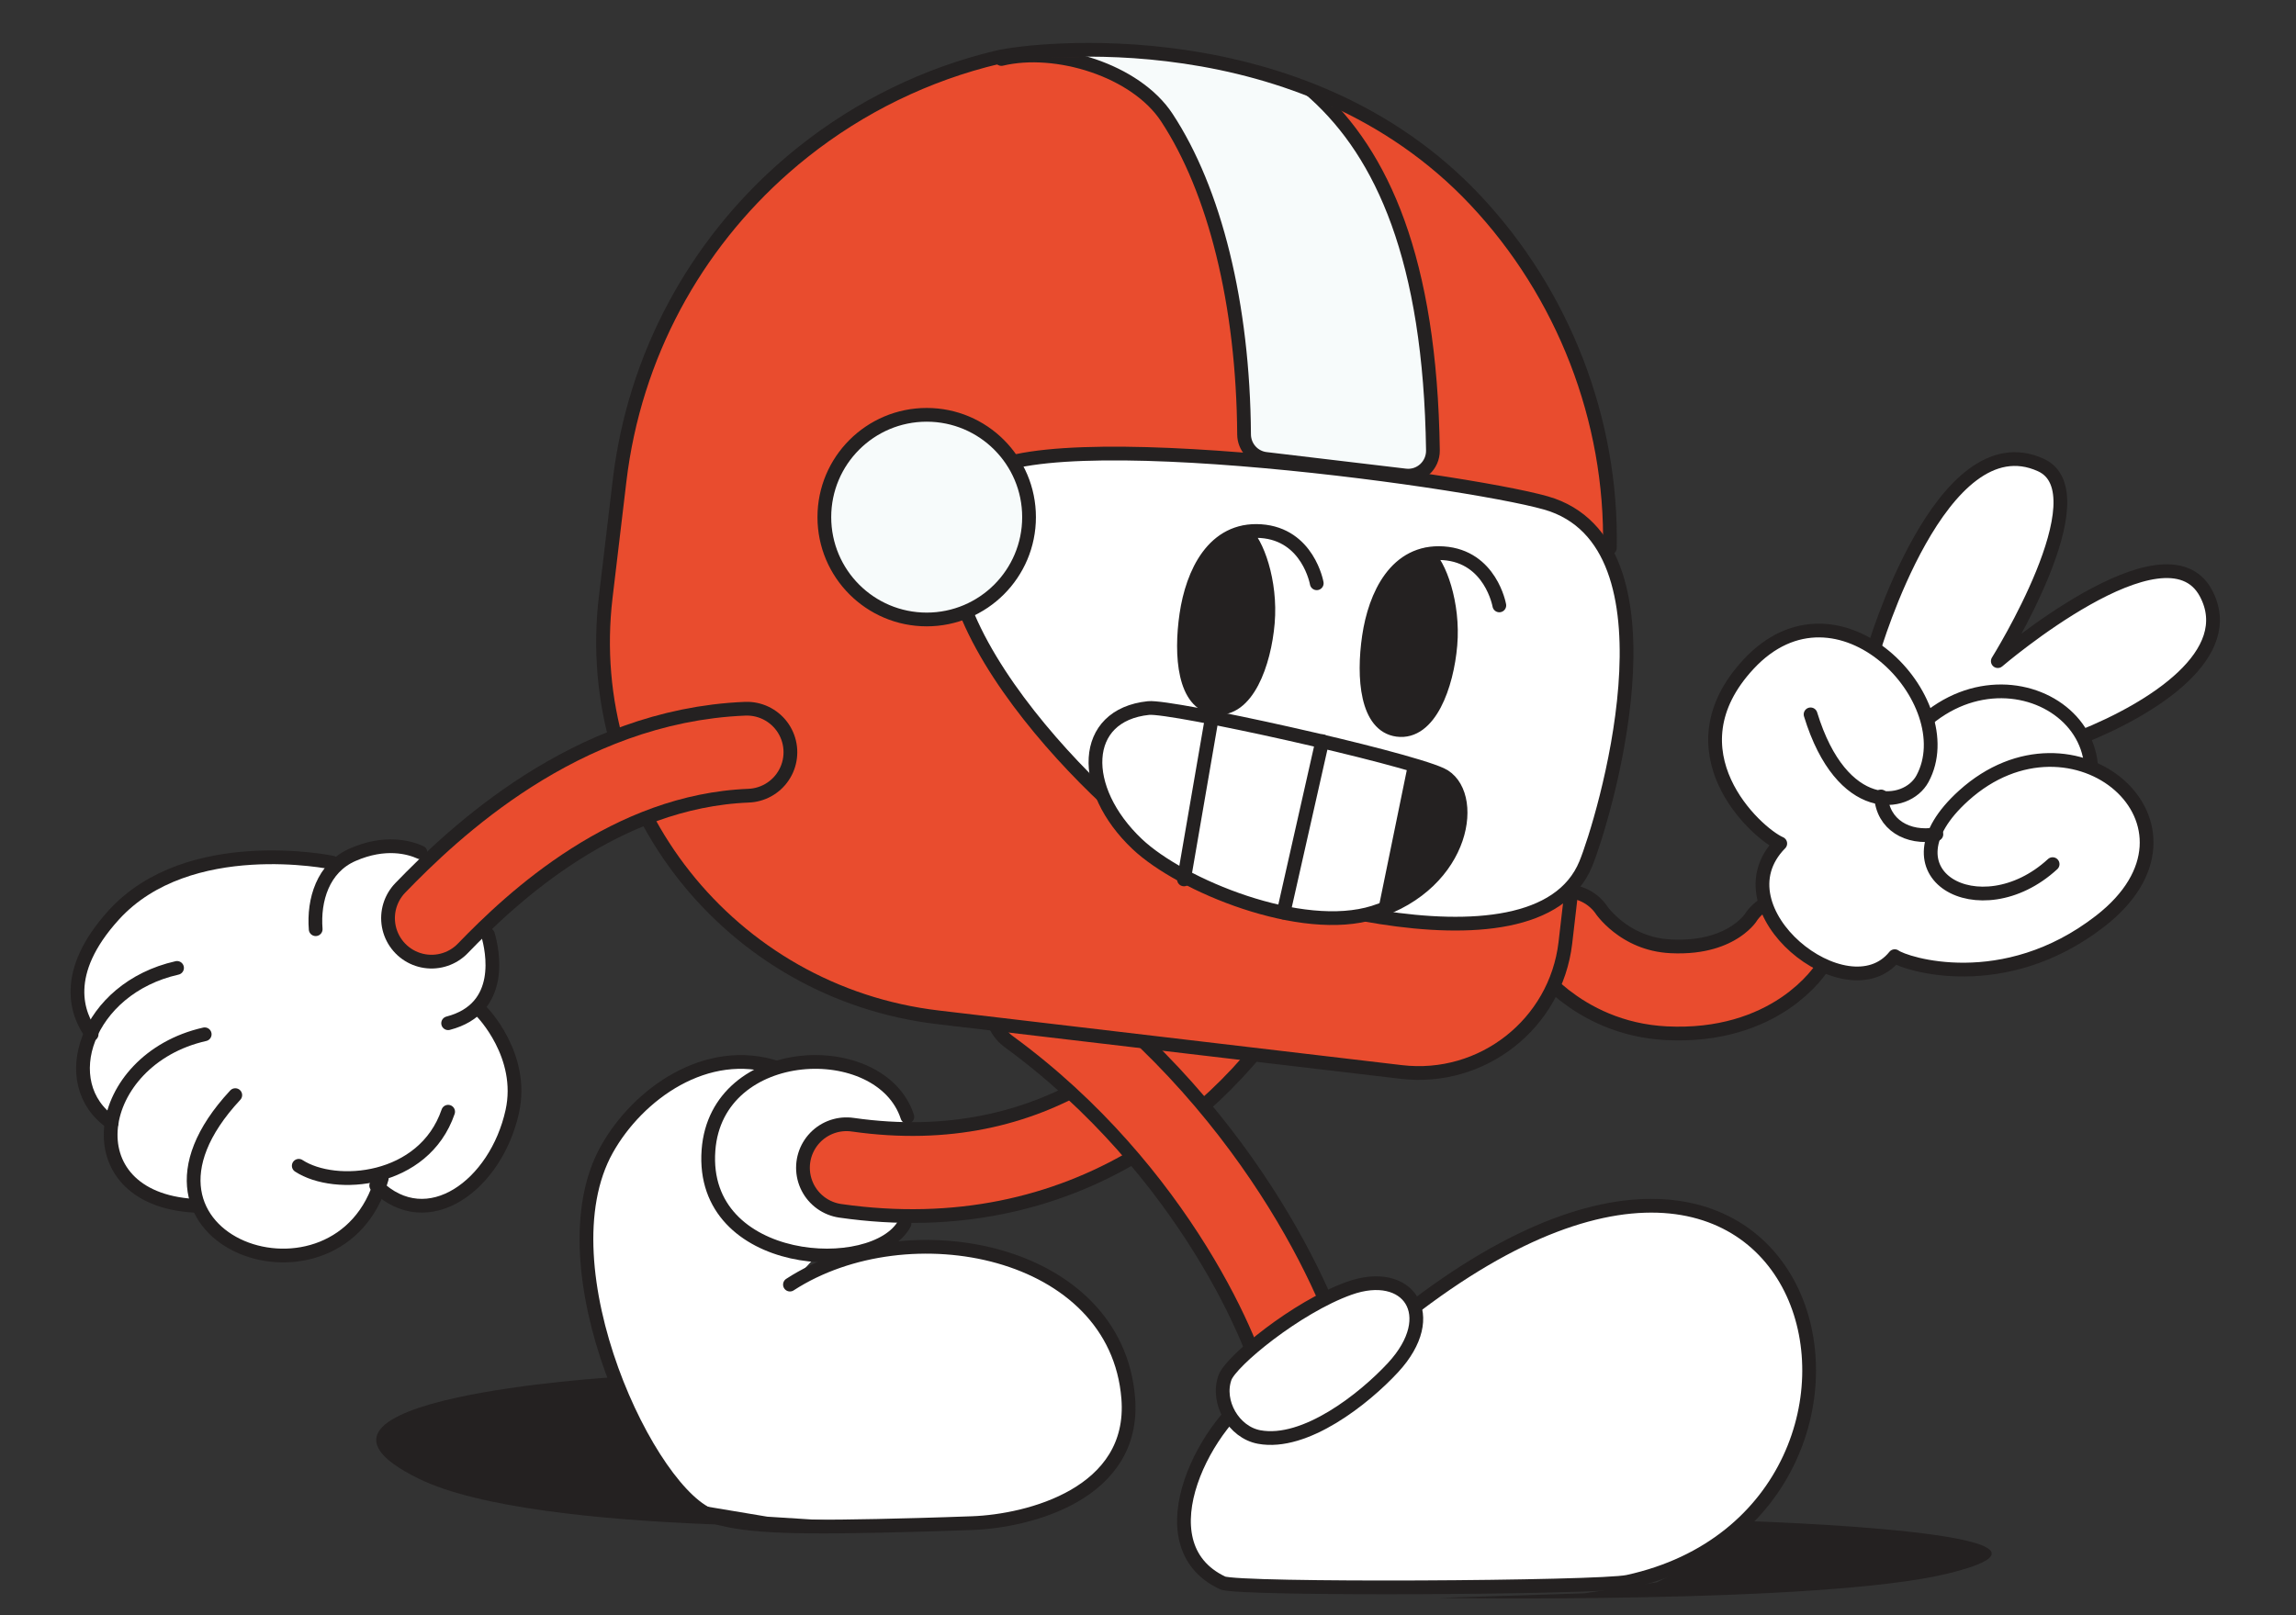
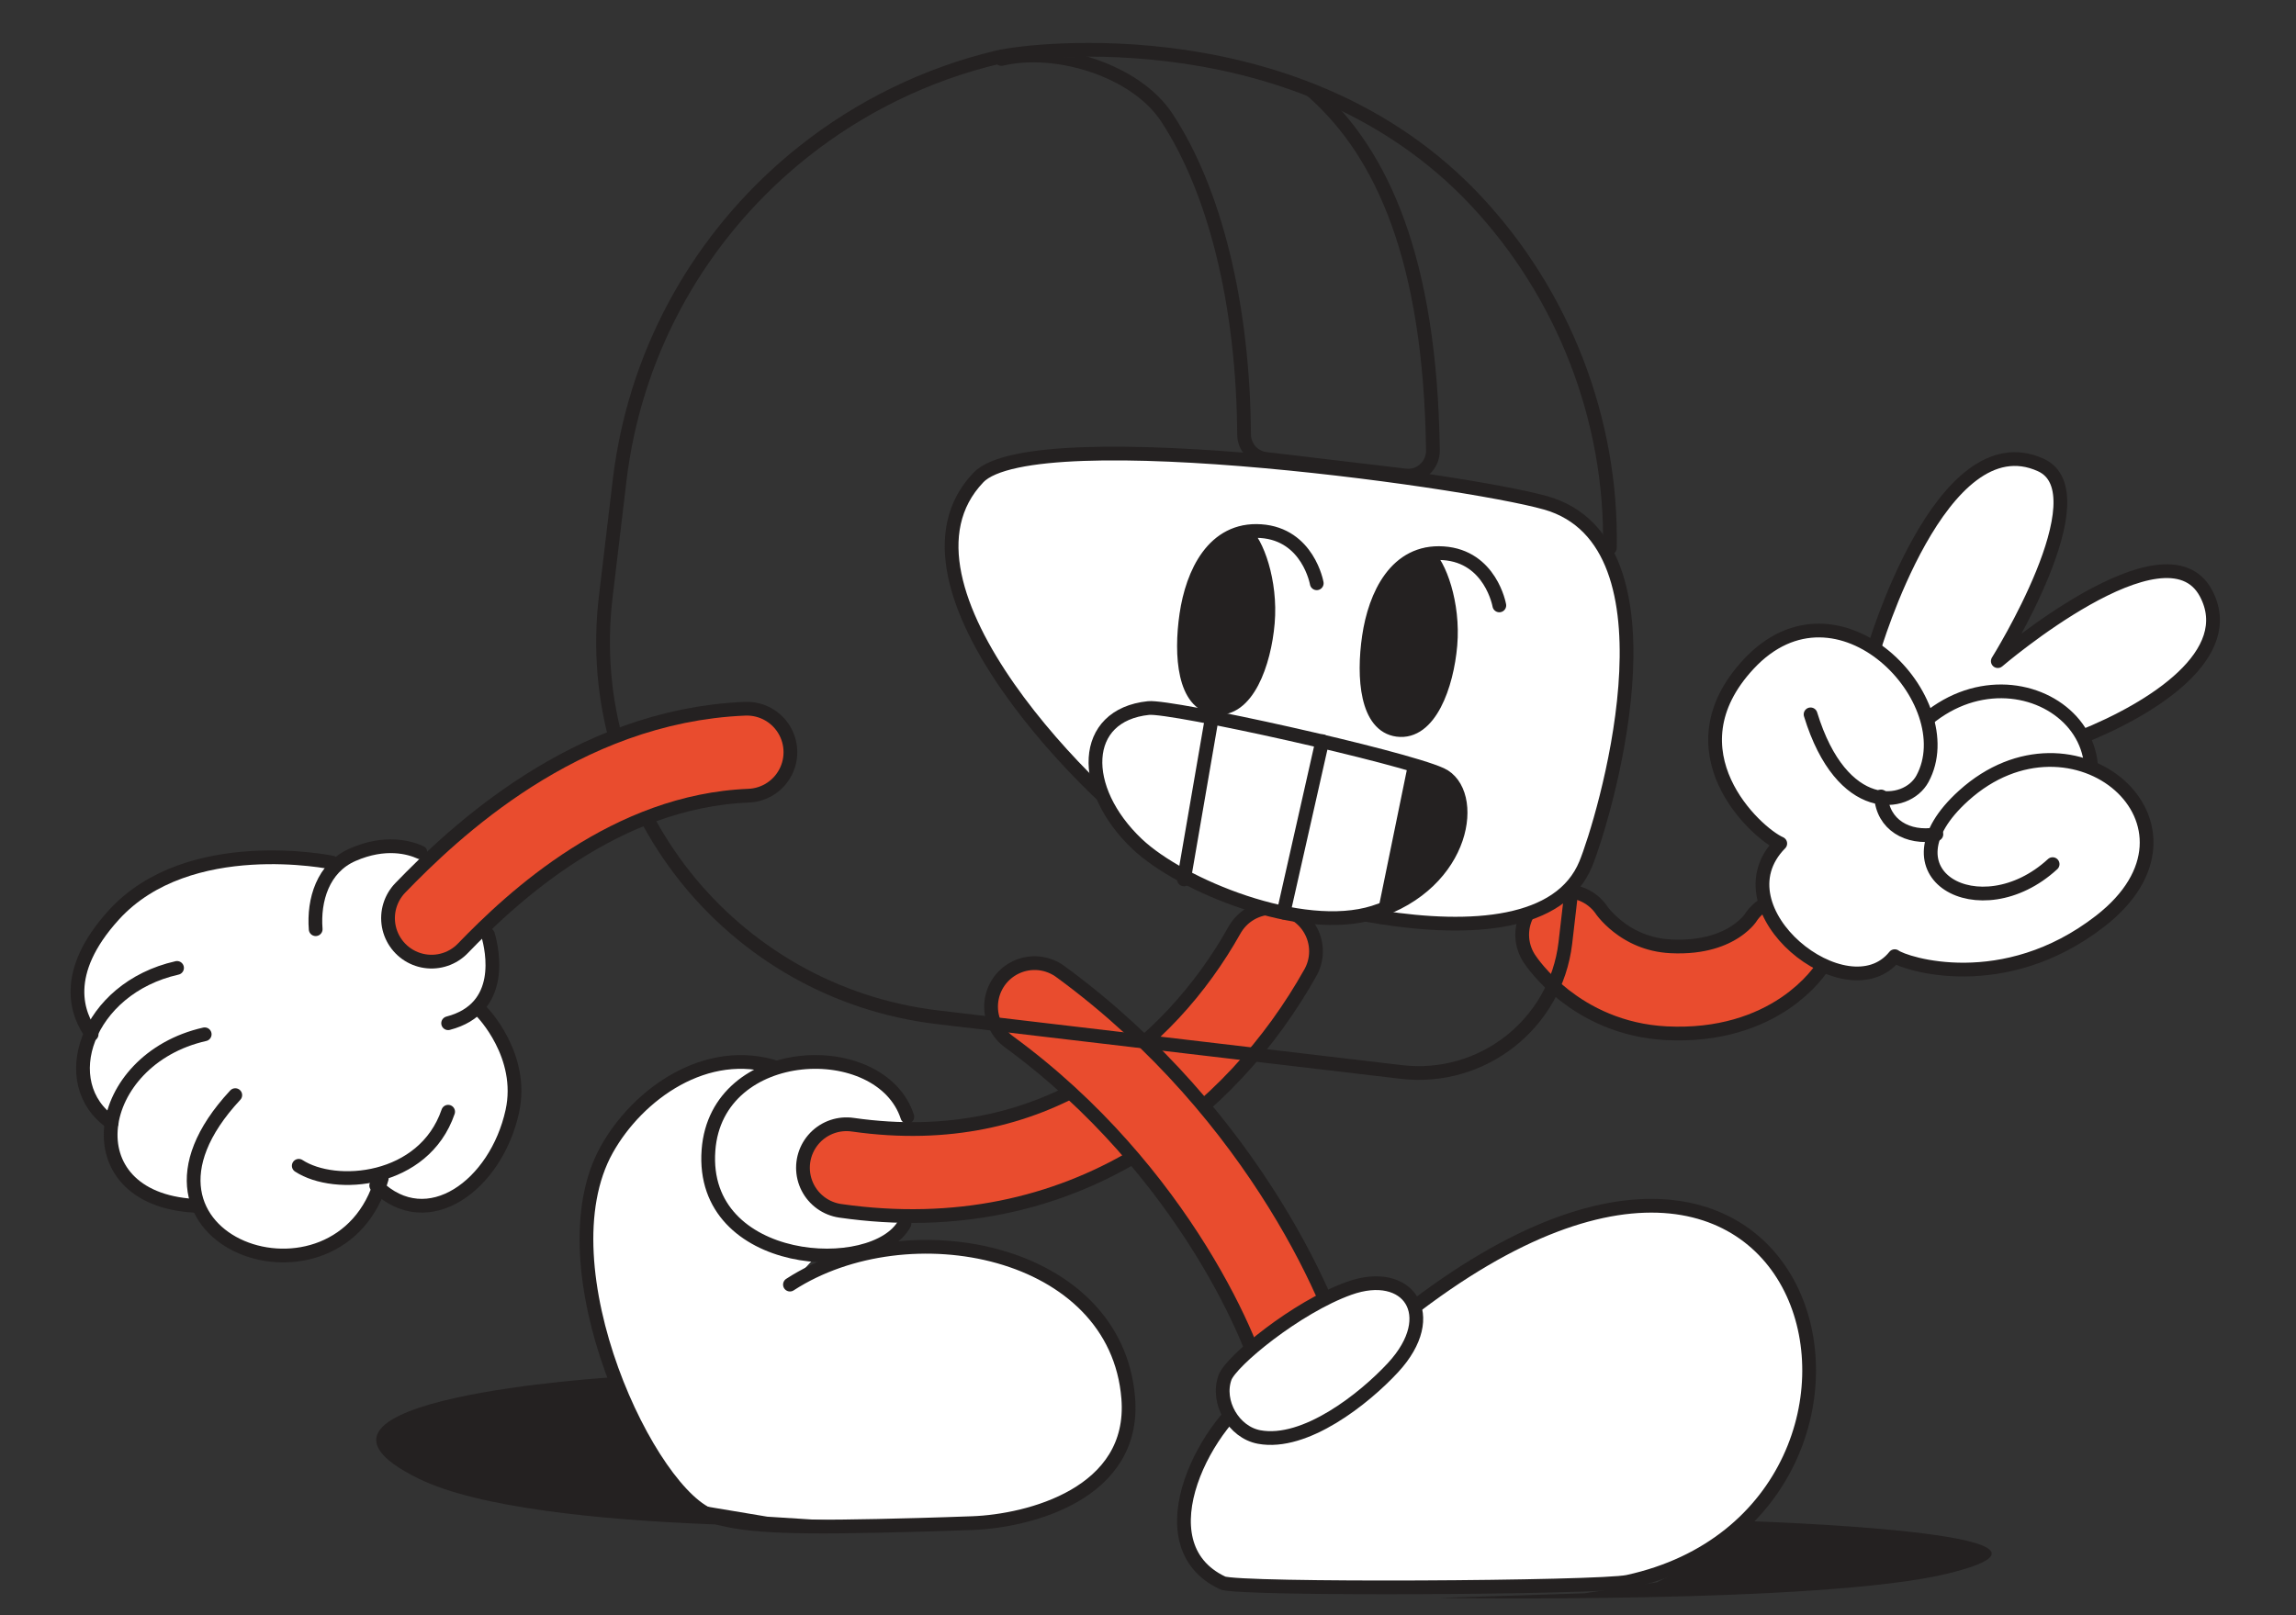
<svg xmlns="http://www.w3.org/2000/svg" width="415" height="292" viewBox="0 0 415 292" fill="none">
  <rect x="0" y="0" width="415" height="292" fill="#333333" stroke="none" />
  <path d="M376.186 133.272C389.2 128.068 404.584 118.211 398.713 107.239C391.401 93.585 361.102 119.534 361.102 119.534C361.102 119.534 380.082 89.149 368.865 84.066C350.808 75.87 338.623 117.63 338.623 117.63C338.434 119.299 337.541 120.903 337.352 122.572C336.835 127.111 336.477 132.203 339.375 135.739C341.916 138.852 346.263 139.799 350.291 139.987C354.986 140.203 358.985 137.661 363.492 137.033C366.447 136.62 371.142 135.298 376.186 133.272Z" fill="white" stroke="#242121" stroke-width="2.484" stroke-linecap="round" stroke-linejoin="round" />
  <path d="M142.783 232.257C164.081 218.424 201.785 225.737 203.931 252.809C205.299 270.087 185.978 275.003 175.756 275.381C172.551 275.494 169.347 275.607 166.133 275.692C144.545 276.287 135.343 276.136 128.962 274.201C117.569 270.748 97.77 229.106 109.688 207.808C115.292 197.796 127.707 188.869 140.459 193.059C150.738 196.437 154.589 209.676 153.596 220.519" fill="white" />
  <path d="M142.783 232.257C164.081 218.424 201.785 225.737 203.931 252.809C205.299 270.087 185.978 275.003 175.756 275.381C172.551 275.494 169.347 275.607 166.133 275.692C144.545 276.287 135.343 276.136 128.962 274.201C117.569 270.748 97.77 229.106 109.688 207.808C115.292 197.796 127.707 188.869 140.459 193.059C150.738 196.437 154.589 209.676 153.596 220.519" stroke="#242121" stroke-width="2.484" stroke-linecap="round" stroke-linejoin="round" />
  <path d="M164 201.914C159.264 187.353 129.513 188.393 128.058 207.953C126.464 229.302 158.087 231.109 163.49 221.231" fill="white" />
  <path d="M164 201.914C159.264 187.353 129.513 188.393 128.058 207.953C126.464 229.302 158.087 231.109 163.49 221.231" stroke="#242121" stroke-width="2.484" stroke-linecap="round" stroke-linejoin="round" />
  <path d="M110.925 249.009L115.752 259.713L125.313 271.982L138.688 274.218L164 275.82C164 275.82 97.334 277.981 75.657 267.333C46.278 252.903 110.915 249 110.915 249L110.925 249.009Z" fill="#242121" />
  <path d="M230 172C217.059 195.09 191.383 216.634 153 211.132" stroke="#242121" stroke-width="18.216" stroke-miterlimit="10" stroke-linecap="round" />
  <path d="M230 172C217.059 195.09 191.383 216.634 153 211.132" stroke="#E94C2E" stroke-width="13.248" stroke-linecap="round" stroke-linejoin="round" />
  <path d="M315.296 275L310.265 280.557L299.489 286.085L286.367 288.075L260 288.906C260 288.906 329.442 290.027 352.026 284.509C382.626 277.02 315.296 275 315.296 275Z" fill="#242121" />
  <path d="M323 170.241C323 170.241 317.318 179.736 301.607 178.954C289.075 178.329 283 169 283 169" stroke="#242121" stroke-width="18.216" stroke-miterlimit="10" stroke-linecap="round" />
  <path d="M323 170.241C323 170.241 317.318 179.736 301.607 178.954C289.075 178.329 283 169 283 169" stroke="#E94C2E" stroke-width="13.248" stroke-linecap="round" stroke-linejoin="round" />
  <path d="M361.911 144.077C351.095 158.296 331.288 151.034 344.254 134.305C360.701 113.091 390.933 131.948 371.936 153" fill="white" />
  <path d="M361.911 144.077C351.095 158.296 331.288 151.034 344.254 134.305C360.701 113.091 390.933 131.948 371.936 153" stroke="#242121" stroke-width="2.484" stroke-linecap="round" stroke-linejoin="round" />
  <path d="M371.01 156.236C357.922 168.281 339.281 158.003 354.924 143.862C374.753 125.936 401.966 149.19 379.609 166.543C362.147 180.101 344.241 174.229 342.468 172.876C333.935 183.521 309.947 164.514 321.78 152.506C317.292 150.524 301.451 135.81 316.047 120.092C332.266 102.635 355.028 126.847 347.484 140.799C344.618 146.108 332.888 147.536 327.259 129.158" fill="white" />
  <path d="M371.01 156.236C357.922 168.281 339.281 158.003 354.924 143.862C374.753 125.936 401.966 149.19 379.609 166.543C362.147 180.101 344.241 174.229 342.468 172.876C333.935 183.521 309.947 164.514 321.78 152.506C317.292 150.524 301.451 135.81 316.047 120.092C332.266 102.635 355.028 126.847 347.484 140.799C344.618 146.108 332.888 147.536 327.259 129.158" stroke="#242121" stroke-width="2.484" stroke-linecap="round" stroke-linejoin="round" />
  <path d="M350 150.83C344.785 151.716 340.323 149.098 340 144" stroke="#242121" stroke-width="2.484" stroke-linecap="round" stroke-linejoin="round" />
  <path d="M187 182C220.75 206.687 234.743 241.157 236 249" stroke="#242121" stroke-width="18.216" stroke-miterlimit="10" stroke-linecap="round" />
  <path d="M187 182C220.75 206.687 234.743 241.157 236 249" stroke="#E94C2E" stroke-width="13.248" stroke-linecap="round" stroke-linejoin="round" />
  <path d="M246.641 243.69C329.17 171.494 353.548 273.044 294.227 285.983C289.142 287.098 223.705 287.476 220.98 286.191C206.014 279.136 218.283 256.298 228.304 250.82" fill="white" />
  <path d="M246.641 243.69C329.17 171.494 353.548 273.044 294.227 285.983C289.142 287.098 223.705 287.476 220.98 286.191C206.014 279.136 218.283 256.298 228.304 250.82" stroke="#242121" stroke-width="2.484" stroke-linecap="round" stroke-linejoin="round" />
  <path d="M251.776 247.275C246.579 252.888 235.91 261.358 227.594 259.815C222.991 258.964 219.844 253.512 221.404 249.092C222.453 246.111 234.331 236.344 243.848 232.927C254.526 229.094 260.565 237.783 251.776 247.275Z" fill="white" stroke="#242121" stroke-width="2.484" stroke-linecap="round" stroke-linejoin="round" />
-   <path d="M284.184 159.722C283.433 166.203 282.935 170.502 282.935 170.502C281.197 185.102 267.926 195.545 253.273 193.812L169.539 183.932C131.913 179.492 105.022 145.477 109.484 107.959L111.982 86.953C114.687 64.148 125.77 44.368 141.794 30.292C142.921 29.299 144.076 28.335 145.26 27.398C155.46 19.307 167.417 13.416 180.35 10.344C186.587 8.864 235.475 3.011 266.676 36.192C282.569 53.097 291.426 75.892 290.984 99.062" fill="#E94C2E" />
  <mask id="mask0_5735_21388" style="mask-type:luminance" maskUnits="userSpaceOnUse" x="109" y="9" width="182" height="185">
    <path d="M284.184 159.722C283.433 166.203 282.935 170.502 282.935 170.502C281.197 185.102 267.926 195.545 253.273 193.812L169.539 183.932C131.913 179.492 105.022 145.477 109.484 107.959L111.982 86.953C114.687 64.148 125.77 44.368 141.794 30.292C142.921 29.299 144.076 28.335 145.26 27.398C155.46 19.307 167.417 13.416 180.35 10.344C186.587 8.864 235.475 3.011 266.676 36.192C282.569 53.097 291.426 75.892 290.984 99.062" fill="white" />
  </mask>
  <g mask="url(#mask0_5735_21388)">
-     <path d="M181 10.665C190.927 8.296 205.272 12.707 210.894 21.246C219.533 34.365 224.707 54.909 224.865 78.552C224.884 80.809 226.565 82.71 228.797 82.972L254.013 85.969C256.702 86.287 259.037 84.143 259 81.427C258.038 12.004 223.978 5.955 196.344 0" fill="#F7FBFB" />
    <path d="M181 10.665C190.927 8.296 205.272 12.707 210.894 21.246C219.533 34.365 224.707 54.909 224.865 78.552C224.884 80.809 226.565 82.71 228.797 82.972L254.013 85.969C256.702 86.287 259.037 84.143 259 81.427C258.038 12.004 223.978 5.955 196.344 0" stroke="#242121" stroke-width="2.484" stroke-linecap="round" stroke-linejoin="round" />
  </g>
  <path d="M284.184 159.722C283.433 166.203 282.935 170.502 282.935 170.502C281.197 185.102 267.926 195.545 253.273 193.812L169.539 183.932C131.913 179.492 105.022 145.477 109.484 107.959L111.982 86.953C114.687 64.148 125.77 44.368 141.794 30.292C142.921 29.299 144.076 28.335 145.26 27.398C155.46 19.307 167.417 13.416 180.35 10.344C186.587 8.864 235.475 3.011 266.676 36.192C282.569 53.097 291.426 75.892 290.984 99.062" stroke="#242121" stroke-width="2.484" stroke-linecap="round" stroke-linejoin="round" />
  <path d="M176.82 86.362C158.252 105.851 198.388 145.628 211.707 153.964C221.98 160.388 277.45 178.501 286.626 156.187C289.729 148.633 304.538 99.888 280.608 91.308C270.045 87.521 186.999 75.672 176.811 86.362H176.82Z" fill="white" stroke="#242121" stroke-width="2.484" stroke-linecap="round" stroke-linejoin="round" />
-   <path d="M167.5 112C157.283 112 149 103.717 149 93.5C149 83.283 157.283 75 167.5 75C177.717 75 186 83.283 186 93.5C186 103.717 177.717 112 167.5 112Z" fill="#F7FBFB" stroke="#242121" stroke-width="2.484" stroke-linecap="round" stroke-linejoin="round" />
  <path d="M271 109.457C271 109.457 269.456 100.611 260.884 100.029C252.312 99.448 248.532 107.656 247.437 115.104C246.342 122.553 247.044 131.221 252.574 131.953C258.414 132.722 261.53 123.941 262.157 116.624C262.803 109.129 260.145 101.924 257.88 100.198" stroke="#242121" stroke-width="2.484" stroke-linecap="round" stroke-linejoin="round" />
  <path d="M247.43 115.1C248.506 107.654 252.223 99.448 260.652 100.029C259.492 100.095 258.821 101.38 259.373 102.421C261.02 105.525 262.381 110.992 261.903 116.629C261.286 123.934 258.223 132.722 252.481 131.953C247.043 131.221 246.353 122.556 247.43 115.109V115.1Z" fill="#242121" />
  <path d="M238 105.457C238 105.457 236.456 96.611 227.884 96.029C219.312 95.448 215.532 103.656 214.437 111.105C213.342 118.553 214.044 127.221 219.574 127.953C225.414 128.722 228.53 119.941 229.157 112.624C229.803 105.129 227.145 97.924 224.88 96.198" stroke="#242121" stroke-width="2.484" stroke-linecap="round" stroke-linejoin="round" />
  <path d="M214.43 111.1C215.506 103.654 219.223 95.448 227.652 96.029C226.492 96.095 225.821 97.38 226.373 98.421C228.02 101.525 229.381 106.992 228.903 112.629C228.286 119.934 225.222 128.722 219.481 127.953C214.043 127.221 213.353 118.556 214.43 111.109V111.1Z" fill="#242121" />
  <path d="M260.427 140.006C253.401 136.81 211.746 127.591 207.603 128.014C195.312 129.283 195.03 142.656 205.55 152.608C213.489 160.117 235.272 169.073 248.316 164.966C265.07 159.685 267.142 143.06 260.436 140.006H260.427Z" fill="white" stroke="#242121" stroke-width="2.484" stroke-linecap="round" stroke-linejoin="round" />
  <path d="M219 130L214 159" stroke="#242121" stroke-width="2.484" stroke-linecap="round" stroke-linejoin="round" />
  <path d="M239 134L232 165" stroke="#242121" stroke-width="2.484" stroke-linecap="round" stroke-linejoin="round" />
  <path d="M254.531 138L249 165C249 165 259.075 159.549 261.089 155.375C263.092 151.209 266.16 145.571 261.721 140.918C258.807 139.098 254.531 138 254.531 138Z" fill="#242121" />
  <path d="M16.581 186.239C14.014 182.816 10.931 175.344 20.641 164.869C34.251 150.196 60.362 155.508 60.362 155.508L61.359 156.499C62.176 155.732 63.116 155.078 64.235 154.573C70.109 151.935 74.48 153.207 76.491 154.142L88.335 168.61C88.974 170.742 90.468 177.261 86.69 181.572L87.235 182.105C87.235 182.105 94.792 189.999 92.602 200.164C89.735 213.538 77.563 222.815 68.417 213.641L68.709 212.135C63.549 230.606 40.605 228.894 35.746 217.101L34.834 217.251C23.188 216.54 18.864 209.283 20.284 201.932C15.039 198.294 14.061 191.972 16.581 186.23V186.239Z" fill="white" />
  <path d="M135 136C107.609 137.105 87.222 156.461 78 166Z" fill="white" />
  <path d="M135 136C107.609 137.105 87.222 156.461 78 166" stroke="#242121" stroke-width="18.216" stroke-miterlimit="10" stroke-linecap="round" />
  <path d="M135 136C107.609 137.105 87.222 156.461 78 166" stroke="#E94C2E" stroke-width="13.248" stroke-linecap="round" stroke-linejoin="round" />
  <path d="M81 201C76.622 213.786 60.596 215.088 54 210.776" stroke="#242121" stroke-width="2.484" stroke-linecap="round" stroke-linejoin="round" />
  <path d="M69 213.066C61.603 239.598 17.704 224.692 42.526 198" stroke="#242121" stroke-width="2.484" stroke-linecap="round" stroke-linejoin="round" />
  <path d="M60 155.947C60 155.947 34.093 150.579 20.589 165.406C10.956 175.991 14.014 183.541 16.56 187" stroke="#242121" stroke-width="2.484" stroke-linecap="round" stroke-linejoin="round" />
  <path d="M87.137 183C87.137 183 94.822 190.845 92.595 200.948C89.68 214.239 77.301 223.459 68 214.341" stroke="#242121" stroke-width="2.484" stroke-linecap="round" stroke-linejoin="round" />
  <path d="M57.059 168C56.646 162.742 58.355 156.892 63.755 154.532C69.624 151.963 73.99 153.202 76 154.113" stroke="#242121" stroke-width="2.484" stroke-linecap="round" stroke-linejoin="round" />
  <path d="M88.207 169C89.014 171.803 91.309 182.317 81 185" stroke="#242121" stroke-width="2.484" stroke-linecap="round" stroke-linejoin="round" />
  <path d="M35.043 218C12.662 216.637 16.88 191.533 37 187" stroke="#242121" stroke-width="2.484" stroke-linecap="round" stroke-linejoin="round" />
  <path d="M20.186 203C9.804 195.927 15.653 178.678 32 175" stroke="#242121" stroke-width="2.484" stroke-linecap="round" stroke-linejoin="round" />
</svg>